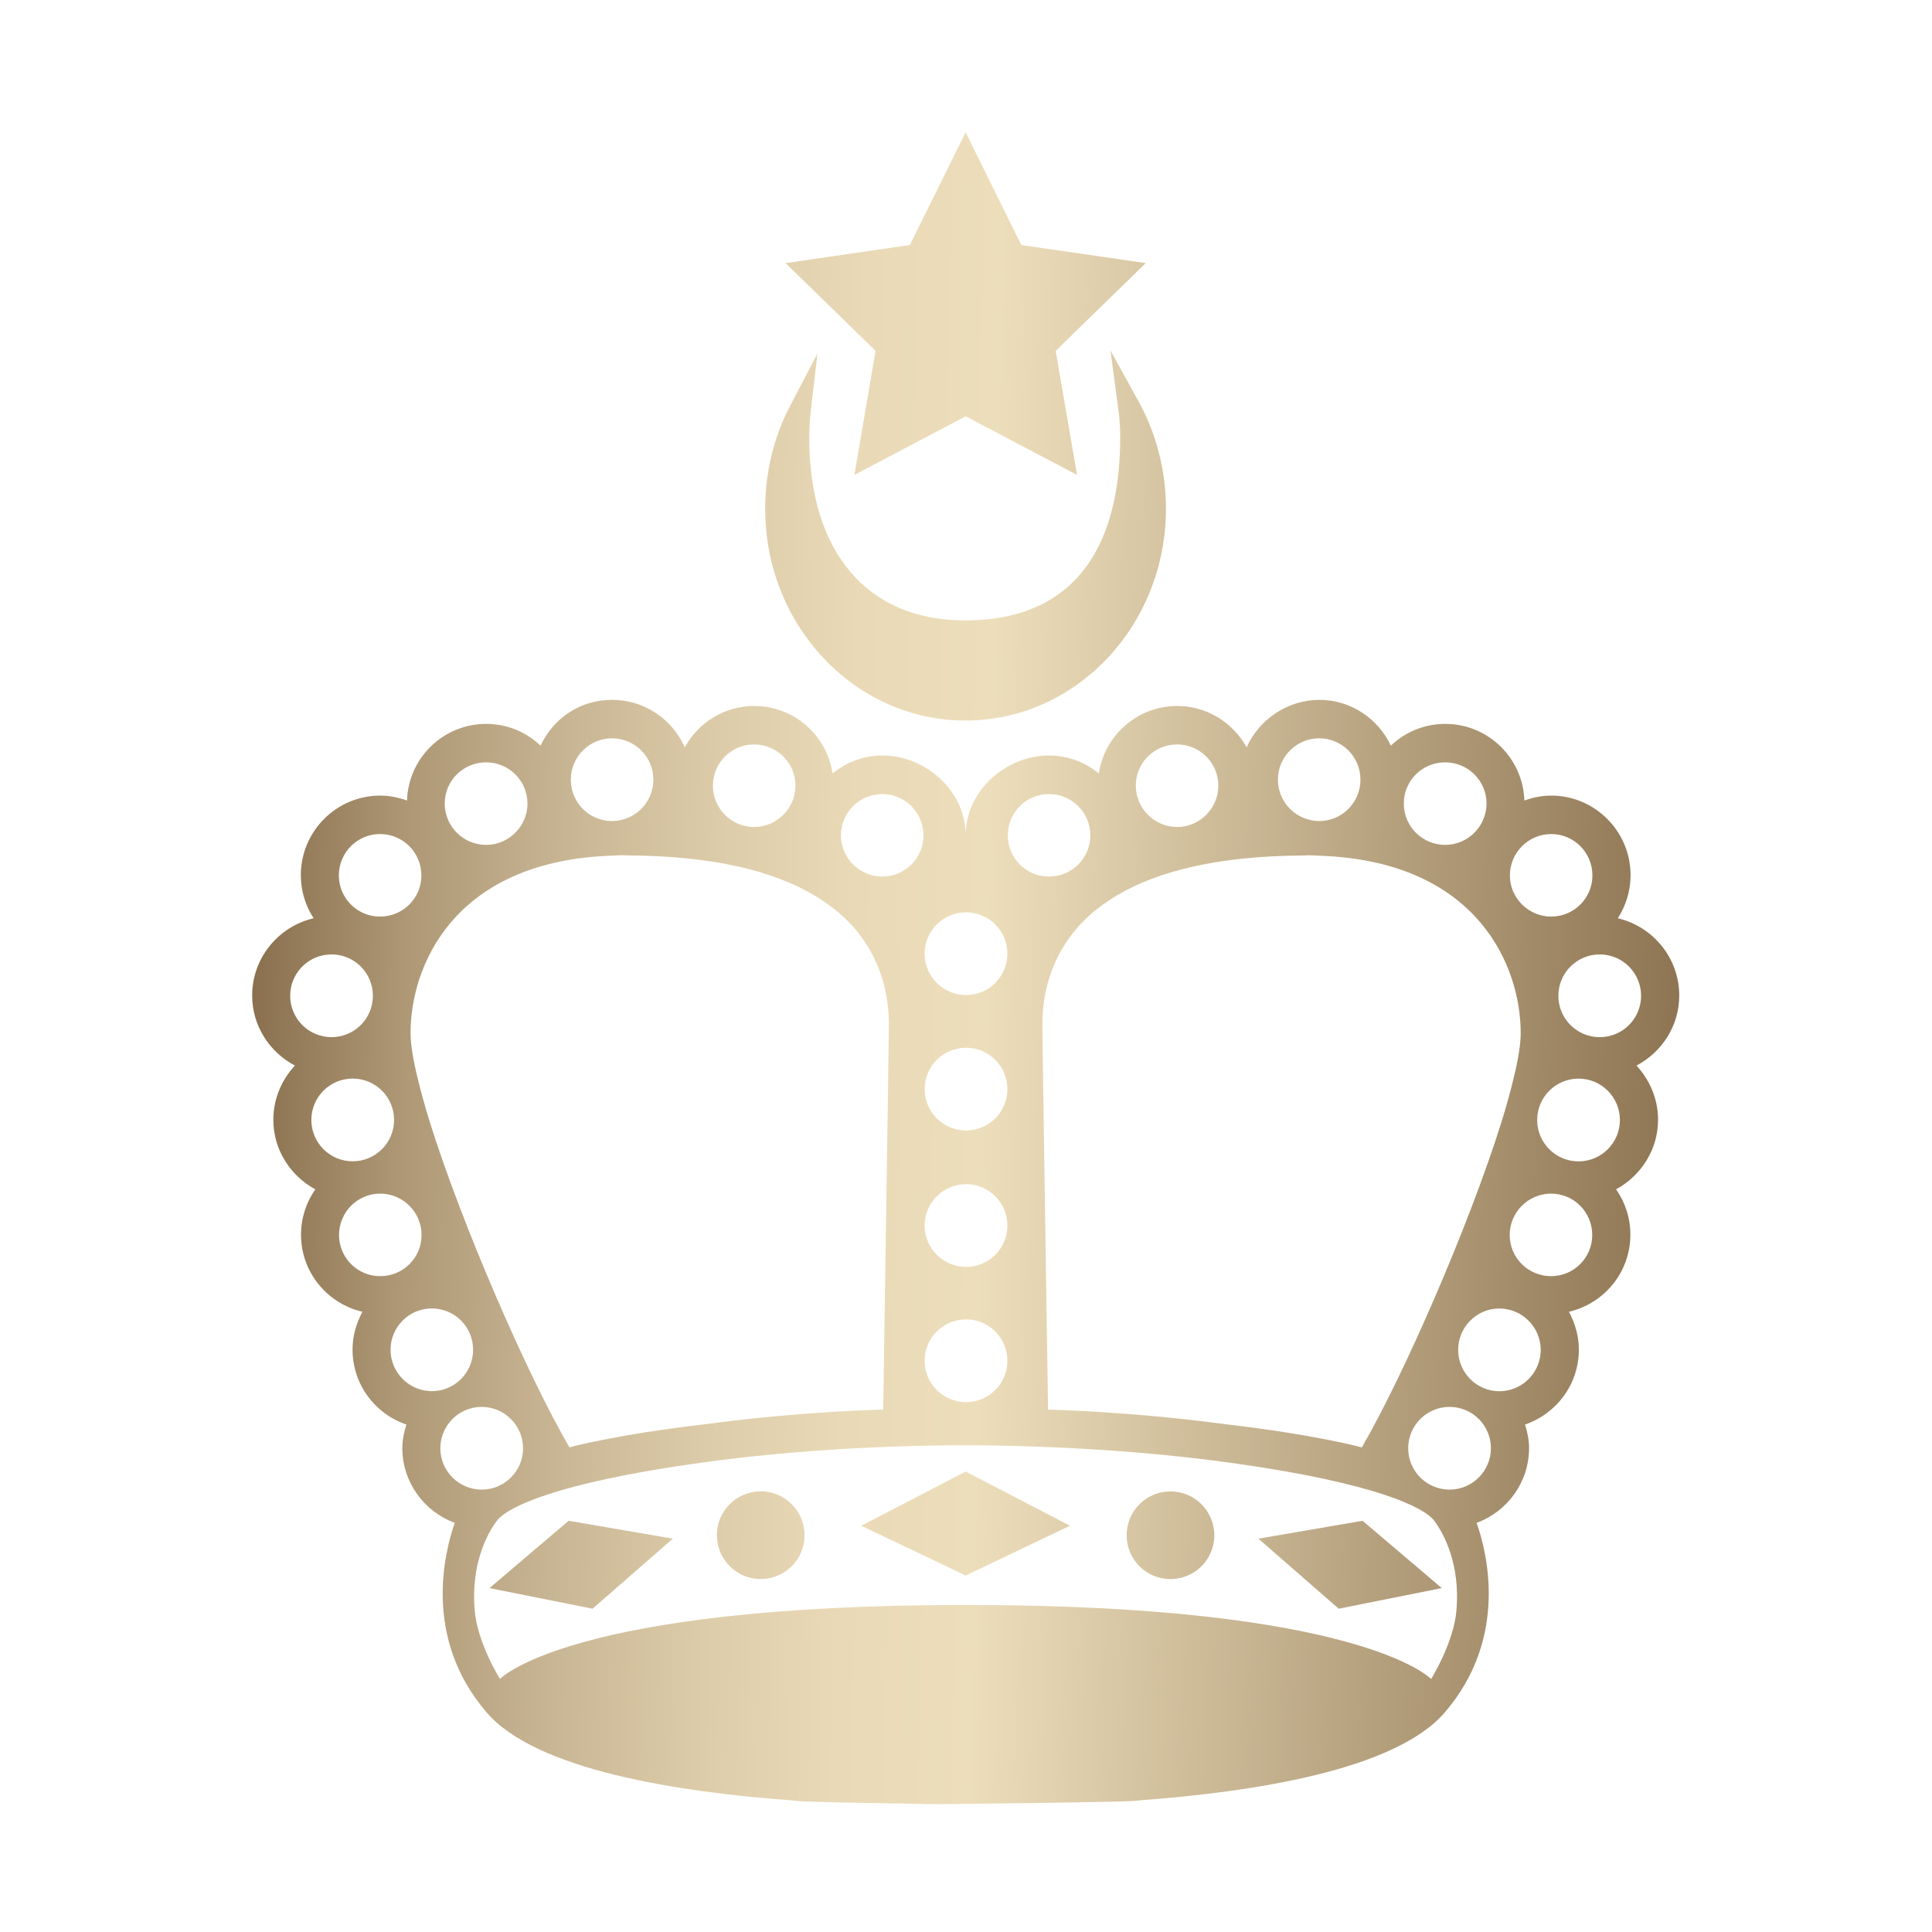
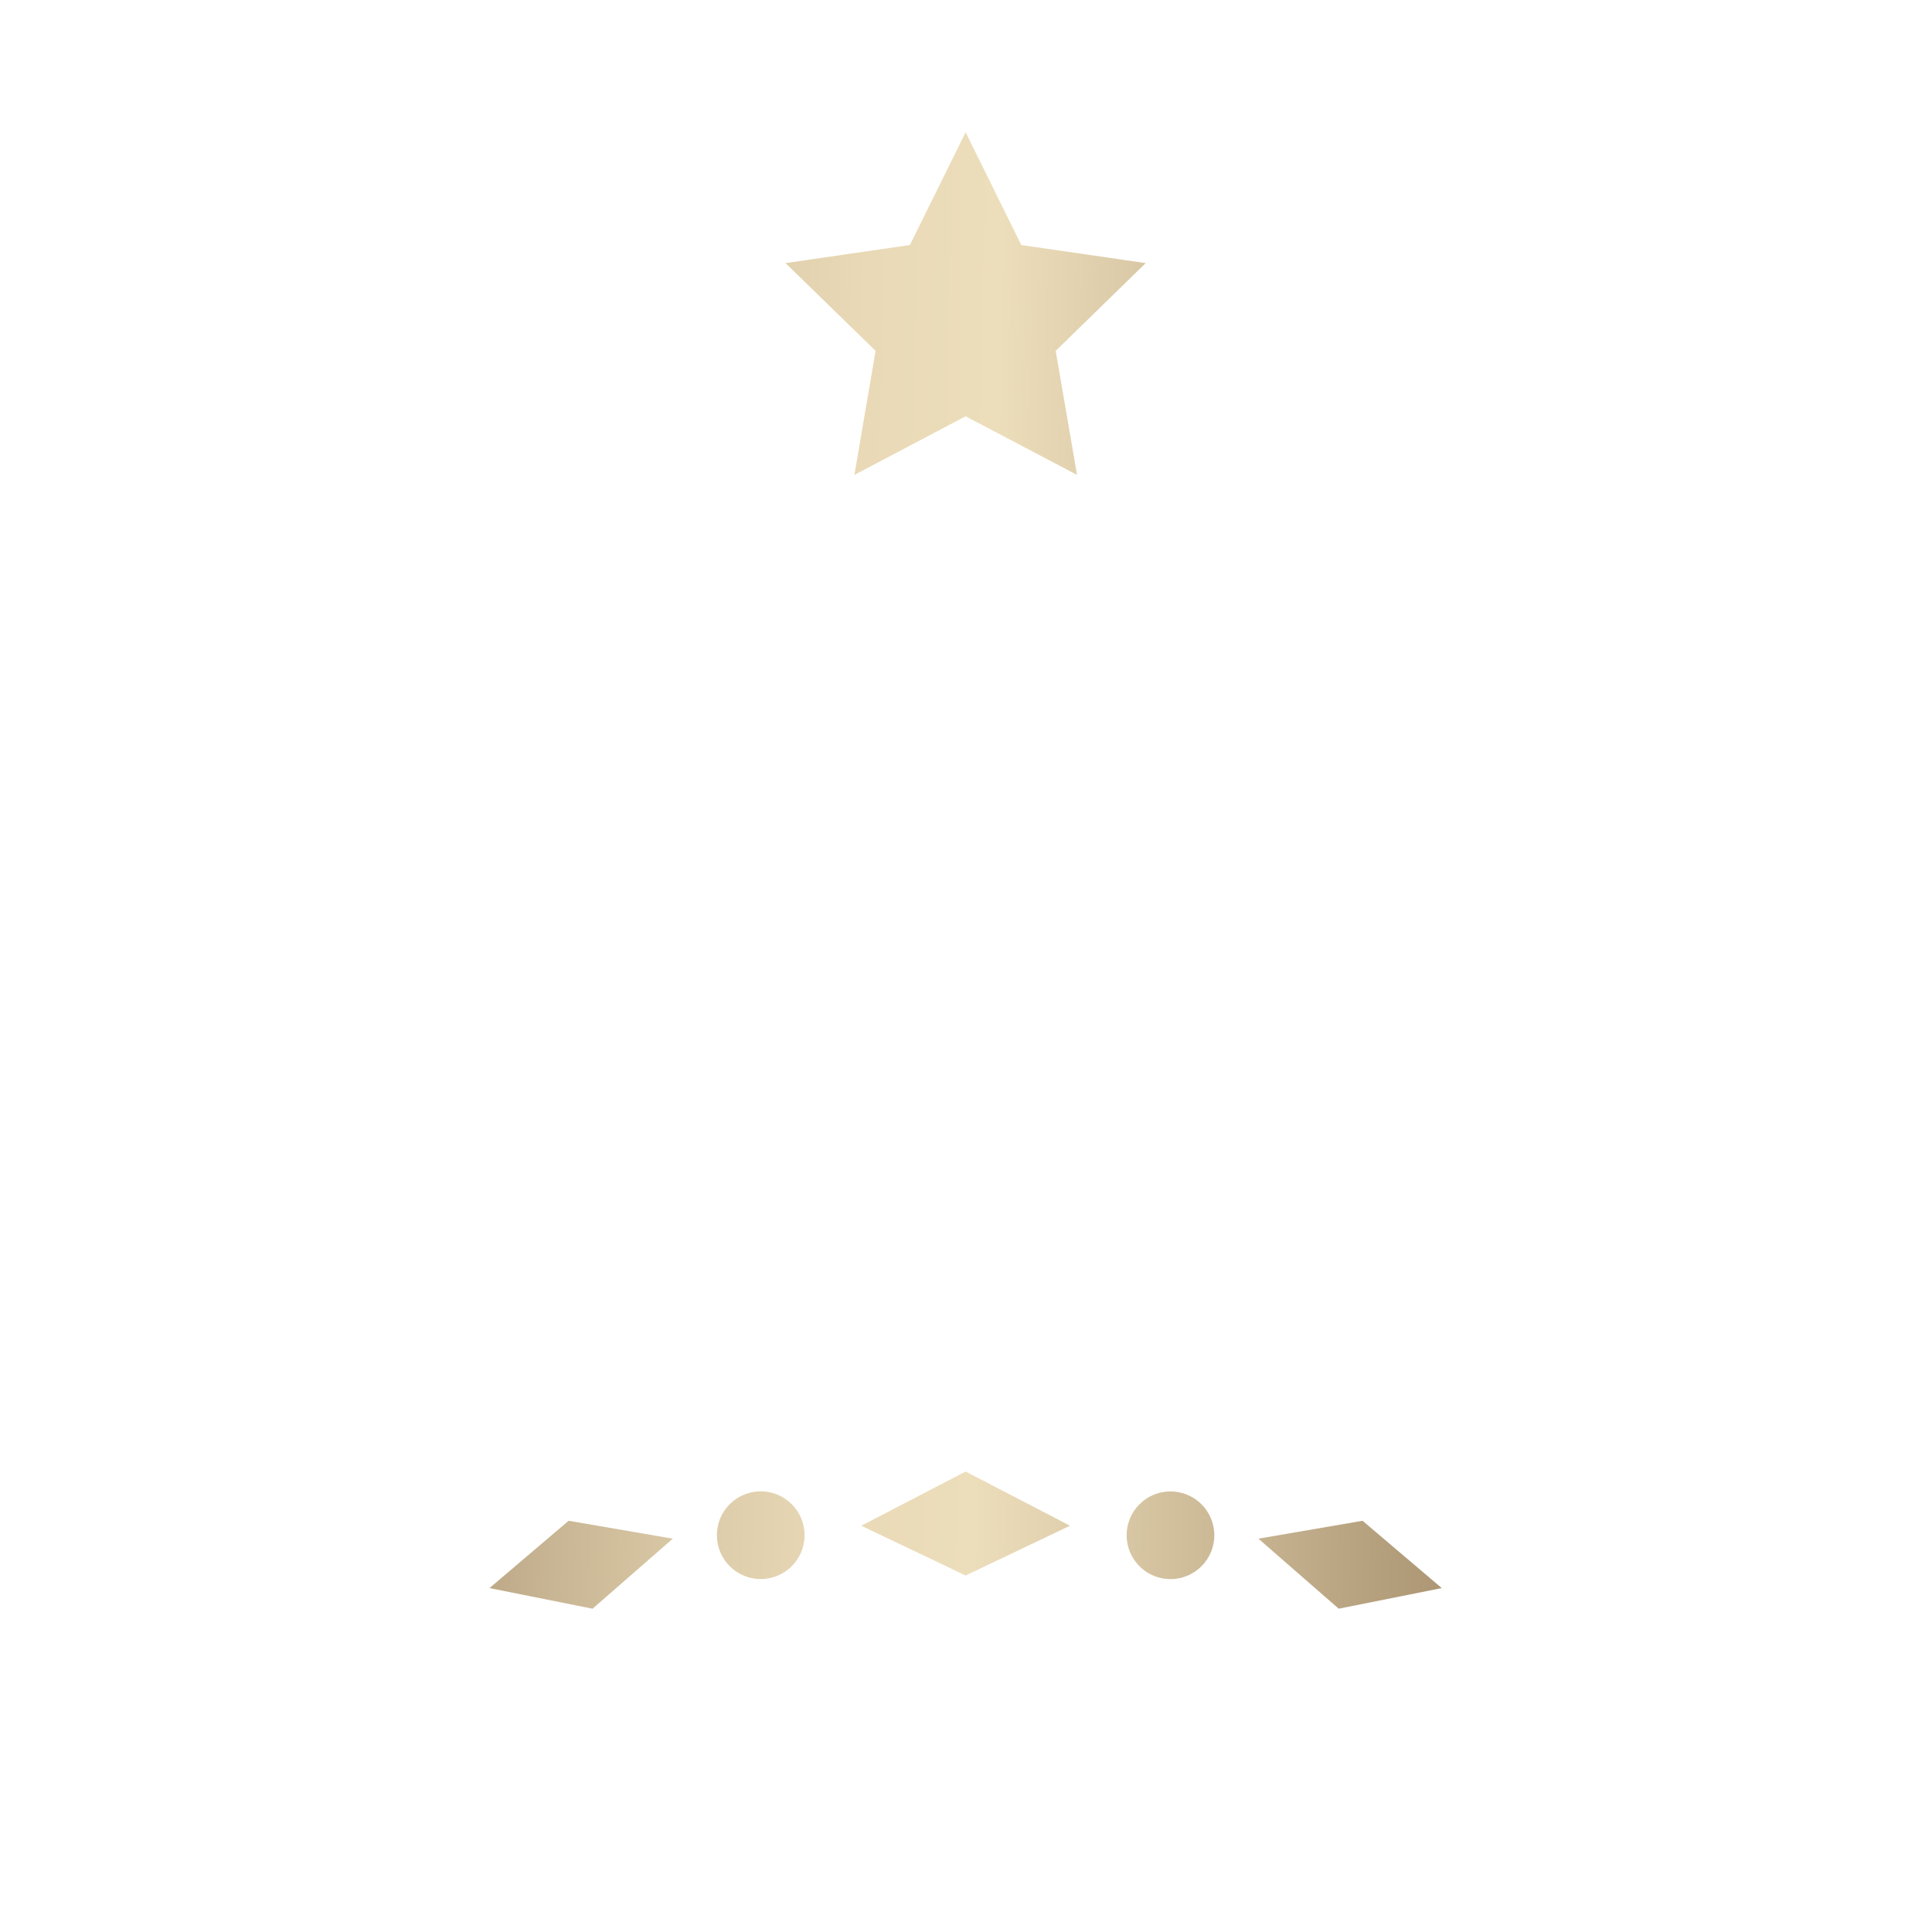
<svg xmlns="http://www.w3.org/2000/svg" xmlns:xlink="http://www.w3.org/1999/xlink" id="Vrstva_1" data-name="Vrstva 1" viewBox="0 0 312 312">
  <defs>
    <style>
      .cls-1 {
        fill: url(#champagne_gold-7);
      }

      .cls-2 {
        fill: url(#champagne_gold-3);
      }

      .cls-3 {
        fill: url(#champagne_gold);
      }

      .cls-4 {
        fill: url(#champagne_gold-2);
      }

      .cls-5 {
        fill: url(#champagne_gold-5);
      }

      .cls-6 {
        fill: url(#champagne_gold-4);
      }

      .cls-7 {
        fill: url(#champagne_gold-8);
      }

      .cls-8 {
        fill: url(#champagne_gold-6);
      }
    </style>
    <linearGradient id="champagne_gold" data-name="champagne gold" x1="38.47" y1="199.2" x2="277.82" y2="204.23" gradientUnits="userSpaceOnUse">
      <stop offset="0" stop-color="#876d4b" />
      <stop offset=".01" stop-color="#8b714f" />
      <stop offset=".11" stop-color="#ae9876" />
      <stop offset=".22" stop-color="#c9b694" />
      <stop offset=".32" stop-color="#ddcca9" />
      <stop offset=".41" stop-color="#e9d9b6" />
      <stop offset=".5" stop-color="#eddebb" />
      <stop offset="1" stop-color="#876d4b" />
    </linearGradient>
    <linearGradient id="champagne_gold-2" data-name="champagne gold" x1="41.68" y1="46.81" x2="281.02" y2="51.85" xlink:href="#champagne_gold" />
    <linearGradient id="champagne_gold-3" data-name="champagne gold" x1="40.9" y1="83.82" x2="280.24" y2="88.86" xlink:href="#champagne_gold" />
    <linearGradient id="champagne_gold-4" data-name="champagne gold" x1="37.37" y1="251.5" x2="276.71" y2="256.54" xlink:href="#champagne_gold" />
    <linearGradient id="champagne_gold-5" data-name="champagne gold" x1="37.48" y1="246.13" x2="276.83" y2="251.17" xlink:href="#champagne_gold" />
    <linearGradient id="champagne_gold-6" data-name="champagne gold" x1="37.54" y1="243.54" x2="276.88" y2="248.58" xlink:href="#champagne_gold" />
    <linearGradient id="champagne_gold-7" data-name="champagne gold" x1="37.51" y1="244.74" x2="276.86" y2="249.78" xlink:href="#champagne_gold" />
    <linearGradient id="champagne_gold-8" data-name="champagne gold" x1="37.42" y1="248.88" x2="276.77" y2="253.92" xlink:href="#champagne_gold" />
  </defs>
-   <path class="cls-3" d="m151.39,291.36c-.9,0,33.17-.34,32.24-.59,18.82-1.36,41.71-4.93,49.69-14.23,10.35-12.04,6.81-25.88,5.14-30.62,4.93-1.79,8.47-6.53,8.47-12.08,0-1.32-.28-2.59-.65-3.79,5.05-1.73,8.69-6.47,8.69-12.11,0-2.22-.62-4.25-1.6-6.1,5.67-1.32,9.92-6.38,9.92-12.44,0-2.74-.86-5.27-2.31-7.33,4-2.19,6.78-6.38,6.78-11.24,0-3.39-1.36-6.44-3.48-8.75,4.07-2.16,6.9-6.38,6.9-11.31,0-6.07-4.25-11.15-9.92-12.48,1.29-2,2.06-4.4,2.06-6.96,0-7.08-5.76-12.85-12.81-12.85-1.54,0-2.99.31-4.34.8-.22-6.87-5.85-12.38-12.78-12.38-3.39,0-6.47,1.32-8.78,3.51-2.06-4.34-6.44-7.39-11.55-7.39s-9.76,3.17-11.74,7.67c-2.19-3.97-6.38-6.68-11.21-6.68-6.44,0-11.74,4.74-12.66,10.9-2.19-1.79-4.96-2.9-8.04-2.9-7.05,0-13.46,5.76-13.46,12.85,0-7.08-6.41-12.85-13.46-12.85-3.08,0-5.85,1.11-8.04,2.9-.92-6.16-6.22-10.9-12.66-10.9-4.84,0-9.03,2.71-11.21,6.68-1.97-4.5-6.47-7.67-11.74-7.67s-9.49,3.05-11.55,7.39c-2.31-2.19-5.39-3.51-8.78-3.51-6.93,0-12.57,5.51-12.78,12.38-1.36-.49-2.8-.8-4.34-.8-7.05,0-12.81,5.76-12.81,12.85,0,2.56.77,4.96,2.06,6.96-5.67,1.32-9.92,6.41-9.92,12.48,0,4.93,2.83,9.15,6.9,11.31-2.13,2.31-3.48,5.36-3.48,8.75,0,4.87,2.77,9.06,6.78,11.24-1.45,2.06-2.31,4.59-2.31,7.33,0,6.07,4.25,11.12,9.92,12.44-.99,1.85-1.6,3.88-1.6,6.1,0,5.64,3.63,10.38,8.69,12.11-.37,1.2-.65,2.46-.65,3.79,0,5.54,3.54,10.29,8.47,12.08-1.66,4.74-5.21,18.58,5.14,30.62,7.98,9.3,30.84,12.88,49.66,14.23-.92.25,24.12.59,23.17.59Zm82.7-50.8c-3.7,0-6.68-2.99-6.68-6.68s2.99-6.68,6.68-6.68,6.68,2.99,6.68,6.68-3.02,6.68-6.68,6.68Zm8.04-15.89c-3.67,0-6.65-2.99-6.65-6.68s2.99-6.68,6.65-6.68,6.68,2.99,6.68,6.68-2.99,6.68-6.68,6.68Zm8.35-18.58c-3.7,0-6.68-2.99-6.68-6.65s2.99-6.68,6.68-6.68,6.65,2.99,6.65,6.68-2.99,6.65-6.65,6.65Zm4.44-18.54c-3.7,0-6.68-2.99-6.68-6.68s2.99-6.68,6.68-6.68,6.68,2.99,6.68,6.68-2.99,6.68-6.68,6.68Zm10.1-26.74c0,3.7-2.99,6.68-6.68,6.68s-6.68-2.99-6.68-6.68,2.99-6.68,6.68-6.68,6.68,2.99,6.68,6.68Zm-14.51-26.12c3.67,0,6.65,2.99,6.65,6.68s-2.99,6.65-6.65,6.65-6.68-2.99-6.68-6.65,2.99-6.68,6.68-6.68Zm-17.13-11.58c3.7,0,6.68,2.99,6.68,6.65s-2.99,6.68-6.68,6.68-6.68-2.99-6.68-6.68,2.99-6.65,6.68-6.65Zm-20.33-3.88c3.67,0,6.65,2.99,6.65,6.68s-2.99,6.68-6.65,6.68-6.68-2.99-6.68-6.68,2.99-6.68,6.68-6.68Zm-22.95.99c3.67,0,6.65,2.99,6.65,6.65s-2.99,6.68-6.65,6.68-6.68-2.99-6.68-6.68,2.99-6.65,6.68-6.65Zm-9.7,24.37c6.47-3.85,16.11-6.38,30.25-6.44.15,0,.31-.03.49-.03,1.05,0,2.03.09,3.05.12,24.55,1.29,31.39,17.87,31.39,28.59,0,1.76-.4,4.25-1.11,7.15-.52,2.22-1.2,4.65-2.03,7.33-5.24,16.67-15.74,40.78-22.52,52.43,0,0-7.3-2.03-22.15-3.76-15.31-2.06-28.52-2.34-28.52-2.34,0,0-.92-60.07-.92-62.13,0-5.79,1.79-12.11,7.08-17.19,1.39-1.32,3.05-2.59,4.99-3.73Zm-11-16.36c3.7,0,6.68,2.99,6.68,6.68s-2.99,6.65-6.68,6.65-6.65-2.99-6.65-6.65c0-3.7,2.99-6.68,6.65-6.68Zm-13.4,19.1c3.7,0,6.68,2.99,6.68,6.68s-2.99,6.68-6.68,6.68-6.68-2.99-6.68-6.68,2.99-6.68,6.68-6.68Zm0,21.87c3.7,0,6.68,2.99,6.68,6.68s-2.99,6.68-6.68,6.68-6.68-2.99-6.68-6.68,2.99-6.68,6.68-6.68Zm0,22.03c3.7,0,6.68,2.99,6.68,6.68s-2.99,6.68-6.68,6.68-6.68-2.99-6.68-6.68,2.99-6.68,6.68-6.68Zm0,21.84c3.7,0,6.68,2.99,6.68,6.68s-2.99,6.68-6.68,6.68-6.68-2.99-6.68-6.68,2.99-6.68,6.68-6.68Zm-13.52-84.84c3.67,0,6.65,2.99,6.65,6.68s-2.99,6.65-6.65,6.65-6.68-2.99-6.68-6.65c0-3.7,2.99-6.68,6.68-6.68Zm-20.7-8.01c3.7,0,6.68,2.99,6.68,6.65s-2.99,6.68-6.68,6.68-6.65-2.99-6.65-6.68,2.99-6.65,6.65-6.65Zm-22.95-.99c3.7,0,6.68,2.99,6.68,6.68s-2.99,6.68-6.68,6.68-6.65-2.99-6.65-6.68,2.99-6.68,6.65-6.68Zm-20.33,3.88c3.7,0,6.68,2.99,6.68,6.65s-2.99,6.68-6.68,6.68-6.68-2.99-6.68-6.68,2.99-6.65,6.68-6.65Zm19.19,15.12c1.02-.03,2-.12,3.05-.12.18,0,.34.03.49.03,14.14.06,23.78,2.59,30.25,6.44,1.94,1.14,3.6,2.4,4.99,3.73,5.3,5.08,7.08,11.4,7.08,17.19,0,2.06-.92,62.13-.92,62.13,0,0-13.21.28-28.52,2.34-14.85,1.73-22.15,3.76-22.15,3.76-6.78-11.64-17.28-35.76-22.52-52.43-.83-2.68-1.51-5.11-2.03-7.33-.71-2.9-1.11-5.39-1.11-7.15,0-10.72,6.84-27.29,31.39-28.59Zm-36.32-3.54c3.7,0,6.68,2.99,6.68,6.68s-2.99,6.65-6.68,6.65-6.65-2.99-6.65-6.65c0-3.7,2.99-6.68,6.65-6.68Zm-14.51,26.12c0-3.7,2.99-6.68,6.68-6.68s6.68,2.99,6.68,6.68-2.99,6.68-6.68,6.68-6.68-2.99-6.68-6.68Zm3.42,20.05c0-3.7,2.99-6.68,6.68-6.68s6.68,2.99,6.68,6.68-2.99,6.68-6.68,6.68c-3.7,0-6.68-2.99-6.68-6.68Zm4.47,18.58c0-3.7,2.99-6.68,6.65-6.68s6.68,2.99,6.68,6.68-2.99,6.65-6.68,6.65-6.65-2.99-6.65-6.65Zm8.32,18.54c0-3.7,2.99-6.68,6.68-6.68s6.65,2.99,6.65,6.68-2.99,6.68-6.65,6.68-6.68-2.99-6.68-6.68Zm8.04,15.9c0-3.7,3.02-6.68,6.68-6.68s6.68,2.99,6.68,6.68-2.99,6.68-6.68,6.68c-3.67,0-6.68-2.99-6.68-6.68Zm9.64,37.27s-3.7-5.91-4.1-11.18c-.59-7.24,1.91-12.14,3.6-14.39,1.69-2.22,9.61-6.04,31.85-9.21,21.9-3.17,43.22-2.96,43.8-2.96h.06c.62,0,21.9-.18,43.8,2.96,22.24,3.17,30.16,6.99,31.85,9.21,1.69,2.25,4.19,7.15,3.6,14.39-.4,5.27-4.1,11.18-4.1,11.18,0,0-2.77-2.99-13.58-5.98-10.78-2.99-29.57-5.98-61.58-5.98h-.06c-32.01,0-50.8,2.99-61.58,5.98-10.81,2.99-13.58,5.98-13.58,5.98Z" />
  <polygon class="cls-4" points="137.98 76.69 155.94 67.23 173.93 76.69 170.48 56.66 185.02 42.49 164.93 39.57 155.94 21.36 146.94 39.57 126.86 42.49 141.4 56.66 137.98 76.69" />
-   <path class="cls-2" d="m155.91,116.36c17.87,0,32.38-15.34,32.38-34.22,0-6.04-1.51-12.01-4.37-17.22l-4.59-8.32,1.26,9.43c.22,1.51.31,3.08.31,4.62,0,13.46-4.34,29.54-25.11,29.54-15.74,0-25.11-11.03-25.11-29.54,0-1.32.09-2.68.22-4l1.11-9.55-4.44,8.5c-2.62,5.02-4,10.72-4,16.51-.03,18.91,14.48,34.25,32.34,34.25Z" />
  <polygon class="cls-6" points="79.05 256.46 95.69 259.79 108.65 248.48 91.83 245.59 79.05 256.46" />
  <path class="cls-5" d="m122.85,240.84c-3.91,0-7.08,3.17-7.08,7.08s3.17,7.08,7.08,7.08,7.08-3.17,7.08-7.08c0-3.91-3.17-7.08-7.08-7.08Z" />
  <polygon class="cls-8" points="172.79 246.39 155.94 237.64 139.09 246.39 155.94 254.43 172.79 246.39" />
  <path class="cls-1" d="m189.02,255.01c3.91,0,7.08-3.17,7.08-7.08s-3.17-7.08-7.08-7.08-7.08,3.17-7.08,7.08,3.17,7.08,7.08,7.08Z" />
  <polygon class="cls-7" points="232.83 256.46 220.04 245.59 203.22 248.48 216.19 259.79 232.83 256.46" />
</svg>